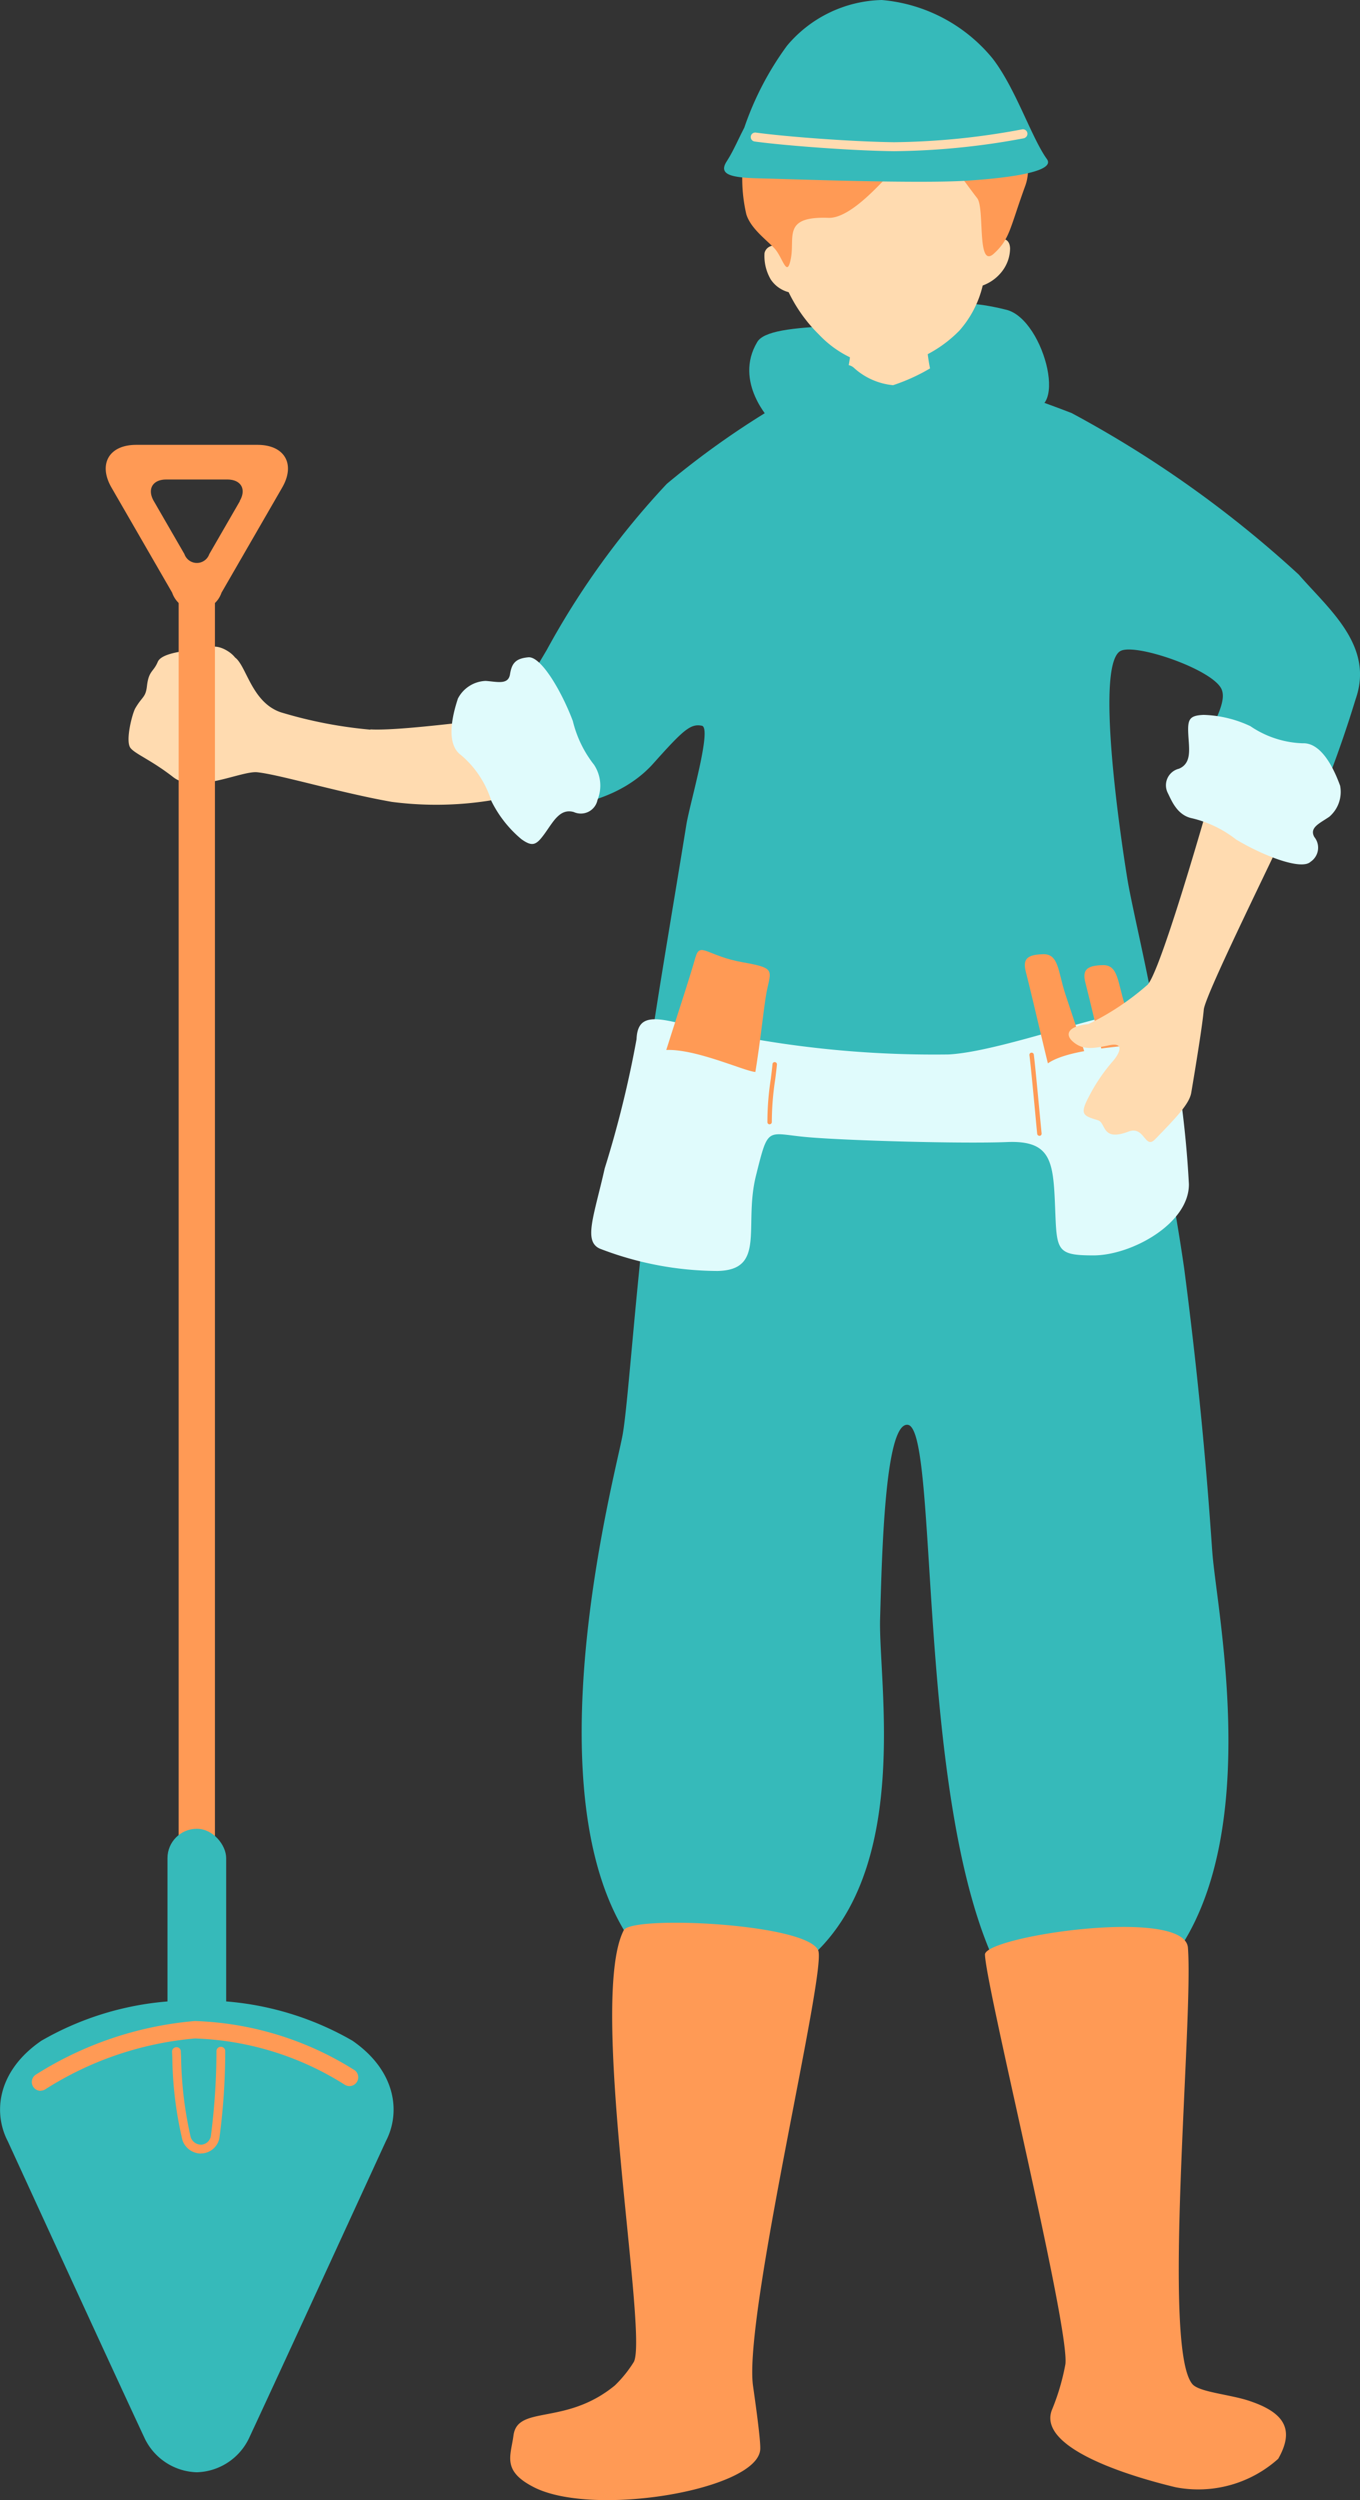
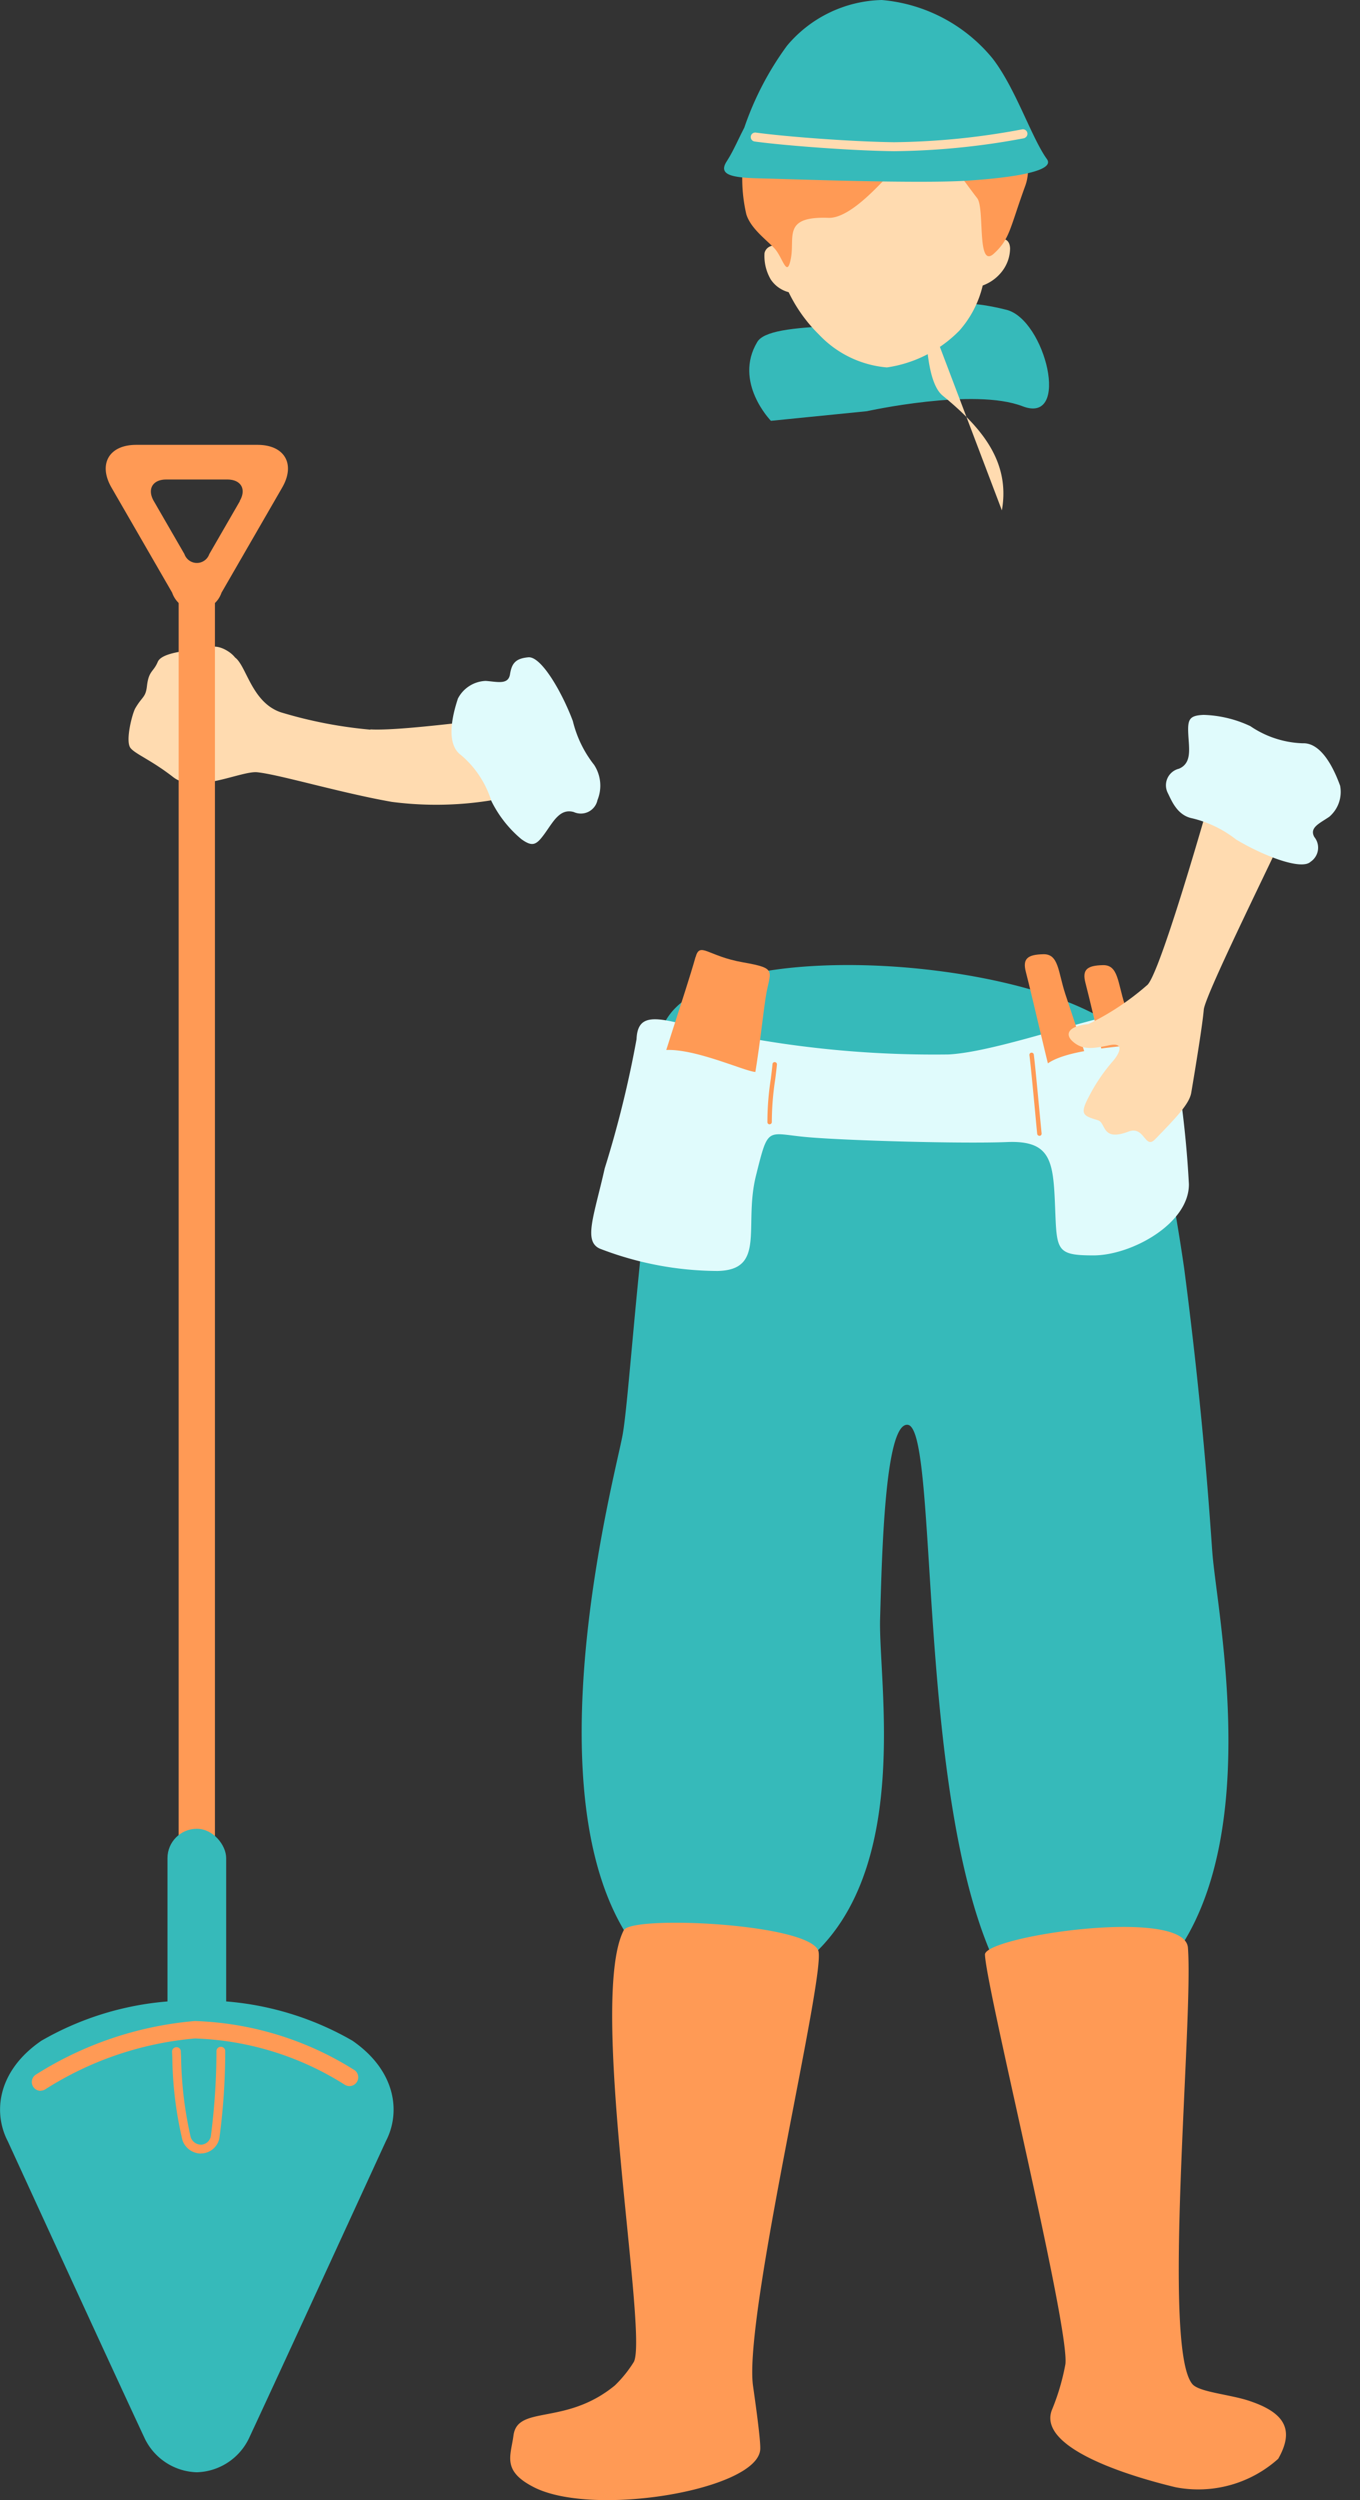
<svg xmlns="http://www.w3.org/2000/svg" id="renovation_illust04" width="55.08" height="101.24" viewBox="0 0 55.08 101.24">
  <rect x="0" y="0" width="55.08" height="101.24" fill="#333333" stroke="none" />
  <defs>
    <clipPath id="clip-path">
      <rect id="長方形_6828" data-name="長方形 6828" width="55.08" height="101.24" fill="none" />
    </clipPath>
  </defs>
  <g id="グループ_2331" data-name="グループ 2331" clip-path="url(#clip-path)">
    <path id="パス_4981" data-name="パス 4981" d="M81.9,35.591s4.333-.96,6.3-.2.925-3.51-.651-3.906c-3.245-.816-3.482.538-6.836.651-1.918.065-3,.225-3.255.651-.976,1.627.552,3.194.552,3.194Z" transform="translate(-46.788 -18.94)" fill="#36baba" />
-     <path id="パス_4982" data-name="パス 4982" d="M88.506,39.8c.365-2.067-.957-3.46-2.4-4.648-.572-.47-.615-1.989-.667-2.191a7.665,7.665,0,0,1-.067-1.424c-.105,0-2.795.344-2.927.337-.041.239.136,2.629-.8,3.476-.575.523-3,.22-2.59,3.242-.021,5.159,8.651,3.956,9.447,1.208" transform="translate(-47.93 -19.133)" fill="#ffdbb0" />
+     <path id="パス_4982" data-name="パス 4982" d="M88.506,39.8c.365-2.067-.957-3.46-2.4-4.648-.572-.47-.615-1.989-.667-2.191a7.665,7.665,0,0,1-.067-1.424" transform="translate(-47.93 -19.133)" fill="#ffdbb0" />
    <path id="パス_4983" data-name="パス 4983" d="M23.028,69.932a18,18,0,0,1-3.619-.7c-1.191-.395-1.4-1.886-1.864-2.222-.237-.314-.955-.679-1.194-.232-.117.219.135.334-.046.4,0,0-.493-.485-.851-.427-.39.063-.928.169-1.041.438-.179.423-.364.345-.437.983-.053.465-.192.411-.471.893-.123.212-.414,1.331-.194,1.61.194.246.843.488,1.732,1.181s2.758-.266,3.4-.2c.9.094,3.382.837,5.449,1.2a13.936,13.936,0,0,0,6.058-.55c1.832-.829-.175-2.367-.04-2.941-.51-.129-5.306.642-6.884.556" transform="translate(-8.025 -40.384)" fill="#ffdbb0" />
    <path id="パス_4984" data-name="パス 4984" d="M79.248,15.146c-.316-2.924.465-6.483,4.017-6.65s4.816,3.52,4.776,6.462c.158-.174.566-.233.588.248a1.54,1.54,0,0,1-.332.943,1.739,1.739,0,0,1-.776.563,4.214,4.214,0,0,1-.943,1.825A5.141,5.141,0,0,1,83.64,20.03a4.272,4.272,0,0,1-2.745-1.325,6.141,6.141,0,0,1-1.234-1.722,1.249,1.249,0,0,1-.726-.518,1.879,1.879,0,0,1-.251-1.066.386.386,0,0,1,.565-.252" transform="translate(-47.721 -5.151)" fill="#ffdbb0" />
    <path id="パス_4985" data-name="パス 4985" d="M84.072,3.534a2.569,2.569,0,0,1-1.364-.43c-.655-.409-1.637.082-2.46.171S78.239,4.6,77.909,4.866a5.423,5.423,0,0,0-1.435,3.3,6.341,6.341,0,0,0,.108,2.3c.177.568.791,1.013,1.134,1.373s.511,1.265.672.4-.34-1.7,1.52-1.632c1.2.044,3.1-2.6,3.632-3.05s.939.359,1.2.672S85.61,9.4,85.93,9.809s-.03,2.9.681,2.244c.652-.6.638-1.017,1.269-2.747.427-1.168-.492-2.884-.838-3.827a2.894,2.894,0,0,0-2.971-1.945" transform="translate(-46.355 -1.786)" fill="#ff9a55" />
    <path id="パス_4986" data-name="パス 4986" d="M76.111,7.227c1.17.024,6.3.221,8.322.087s3.52-.413,3.194-.868c-.639-.893-1.257-2.85-2.2-4.075A6.523,6.523,0,0,0,80.936,0,5.166,5.166,0,0,0,77.1,1.85a12.331,12.331,0,0,0-1.731,3.319c-.308.6-.442.943-.717,1.373-.363.569.274.661,1.455.684" transform="translate(-45.225 0)" fill="#36baba" />
    <path id="パス_4987" data-name="パス 4987" d="M88.39,13.664a.177.177,0,0,1-.039.013A29.812,29.812,0,0,1,83.1,14.2c-1.707-.019-4.439-.227-5.651-.393a.182.182,0,0,1,.049-.361c1.2.165,3.912.371,5.606.39a29.372,29.372,0,0,0,5.174-.52.182.182,0,0,1,.112.344" transform="translate(-46.886 -8.077)" fill="#ffdbb0" />
-     <path id="パス_4988" data-name="パス 4988" d="M82.1,56.791a48.067,48.067,0,0,0,2.249-5.942c.762-2.163-1.094-3.648-2.3-5.04a45.016,45.016,0,0,0-9.2-6.543c-1.137-.443-2.874-1.043-2.9-1.054-.773-.434-1.934-1.266-2.433-1.011a7.63,7.63,0,0,1-1.9.935,2.734,2.734,0,0,1-1.6-.715c-.541-.457-1.887.589-2.48,1.188a34.434,34.434,0,0,0-5.083,3.521A32.646,32.646,0,0,0,51.6,48.839c-1.8,3.085-1.246,1.413-2.7,2.244-.981.434.251,2.6,1.472,3.865.487.506,3.768.486,5.534-1.493,1.225-1.372,1.513-1.625,1.976-1.526.391.134-.469,3.041-.632,3.966-.488,3.033-1.181,7.045-1.556,9.685-.367,2.587,5.9,2.013,11.28,2.178s9.872,1.068,9.481-2.528c-.243-2.236-1.12-5.7-1.352-7.107-.3-1.846-1.314-8.764-.255-9.234.657-.292,3.753.779,4.077,1.572.3.729-.93,2.15-1.484,4.286-.18.694,4.126,2.774,4.659,2.045" transform="translate(-29.446 -22.538)" fill="#36baba" />
    <path id="パス_4989" data-name="パス 4989" d="M49.308,75.018c.458.33.61.255.957-.227s.614-1.023,1.172-.866a.689.689,0,0,0,.962-.488,1.538,1.538,0,0,0-.137-1.421A4.631,4.631,0,0,1,51.4,70.24c-.439-1.171-1.281-2.631-1.805-2.581s-.669.251-.74.689-.519.3-.985.267a1.323,1.323,0,0,0-1.125.716c-.093.3-.6,1.766.125,2.287A3.994,3.994,0,0,1,48.1,73.477a4.751,4.751,0,0,0,1.21,1.542" transform="translate(-28.2 -41.042)" fill="#e0fbfc" />
    <path id="パス_4990" data-name="パス 4990" d="M62.72,107.284c-.628,4.74-.946,9.851-1.181,11.111-.317,1.7-3.777,14.561.372,20.515,3.53,5.066,4.978,2.506,7.078.757,4.3-3.575,2.906-11.281,2.983-13.863.073-2.474.184-7.932,1.116-7.843,1.372.13.164,17.439,4.408,23.289.62.855,5.678-.708,6.552-2,3.339-4.919,1.607-13.525,1.389-16.007-.063-.718-.309-5.169-1.147-11.594a83.091,83.091,0,0,0-1.644-8.346c-1.092-4.159-18.809-5.837-19.577-1.071-.065.4-.31,4.743-.348,5.048" transform="translate(-36.328 -60.264)" fill="#36baba" />
    <path id="パス_4991" data-name="パス 4991" d="M62.361,216.665c-.381-2.846,2.992-16.783,2.642-17.62-.459-1.1-7.556-1.429-7.875-.819-1.456,2.79.989,16.3.41,17.476a4.935,4.935,0,0,1-.771.958c-2,1.644-3.941.778-4.106,2.025-.11.834-.475,1.428.818,2.092,2.423,1.246,9.124.1,9.177-1.546.013-.391-.2-1.895-.295-2.565" transform="translate(-31.865 -120.062)" fill="#ff9a55" />
    <path id="パス_4992" data-name="パス 4992" d="M104.133,217.865a9.1,9.1,0,0,0,.528-1.81c.175-1.5-3.19-15.136-3.258-16.572-.085-.74,8.09-1.969,8.22-.289.226,2.952-1.07,16.219.183,17.674.27.314,1.459.411,2.221.65,1.579.5,1.9,1.232,1.253,2.371a4.844,4.844,0,0,1-4.164,1.151c-2.408-.581-5.625-1.723-4.983-3.175" transform="translate(-61.512 -120.321)" fill="#ff9a55" />
    <path id="パス_4993" data-name="パス 4993" d="M64.664,104.49A42.615,42.615,0,0,0,75.357,105.7c2.625-.15,8.468-2.607,8.792-1.6a41.9,41.9,0,0,1,.932,6.844c.023,1.6-2.323,2.893-3.865,2.893s-1.483-.214-1.556-2.018-.171-2.645-1.945-2.572-6.455-.054-8.1-.2-1.556-.486-2.066,1.556.423,3.822-1.556,3.865a13.355,13.355,0,0,1-4.758-.9c-.688-.292-.251-1.31.188-3.258a43.872,43.872,0,0,0,1.288-5.227c.037-.972.665-.924,1.949-.594" transform="translate(-36.931 -63)" fill="#e0fbfc" />
    <path id="パス_4994" data-name="パス 4994" d="M68.857,98.084c-.41,1.47-1.605,4.883-1.766,5.808s1.017.757,2.354,1.052,1.177.715,1.552-.8.535-3.323.7-4.417.535-1.178-.91-1.43-1.748-.854-1.926-.214" transform="translate(-40.689 -59.326)" fill="#ff9a55" />
    <path id="パス_4995" data-name="パス 4995" d="M105.549,98.939c.321,1.244.976,4.17,1.214,4.938s.627.456,1.225.49.674.4.325-.877-.873-2.754-1.167-3.658-.264-1.621-.889-1.606-.849.17-.708.712" transform="translate(-64.003 -59.585)" fill="#ff9a55" />
    <path id="パス_4996" data-name="パス 4996" d="M111.682,100.059c.321,1.244.976,4.17,1.214,4.939s.627.455,1.225.49.674.4.325-.877-.873-2.754-1.167-3.658-.264-1.621-.889-1.606-.849.17-.708.712" transform="translate(-67.723 -60.264)" fill="#ff9a55" />
    <path id="パス_4997" data-name="パス 4997" d="M64.658,108.638c.425-1.415,3.908.285,4.522.332s.444.733,0,2.031-.152,2.574-.845,2.976a5.122,5.122,0,0,1-3.538,0c-.911-.437-1.349-.463-1.13-1.86a23.526,23.526,0,0,1,.991-3.48" transform="translate(-38.587 -65.56)" fill="#e0fbfc" />
    <path id="パス_4998" data-name="パス 4998" d="M106.98,108.77c-.337-1.439,3.844-1.351,4.4-1.615s.538.377.8,1.724.89,3,.489,3.69a4.434,4.434,0,0,1-2.686,1.945c-1.009.075-1.58.19-2.086-1.13a31.782,31.782,0,0,1-.916-4.613" transform="translate(-64.883 -64.965)" fill="#e0fbfc" />
    <path id="パス_4999" data-name="パス 4999" d="M79.087,111.861a.089.089,0,0,1-.089-.083,11.41,11.41,0,0,1,.137-1.755c.03-.234.055-.443.069-.6a.086.086,0,0,1,.1-.081.089.089,0,0,1,.08.1c-.014.154-.04.365-.07.6a11.417,11.417,0,0,0-.137,1.72.088.088,0,0,1-.082.095h-.006" transform="translate(-47.918 -66.331)" fill="#ff9a55" />
    <path id="パス_5000" data-name="パス 5000" d="M106.385,111.725a.089.089,0,0,1-.089-.079c-.017-.157-.05-.515-.09-.94-.075-.794-.177-1.881-.225-2.247a.089.089,0,0,1,.177-.023c.048.369.146,1.414.226,2.253.04.425.074.782.09.938a.089.089,0,0,1-.079.1h-.009" transform="translate(-64.289 -65.731)" fill="#ff9a55" />
    <rect id="長方形_6826" data-name="長方形 6826" width="1.469" height="64.724" transform="translate(7.236 23.398)" fill="#ff9a55" />
    <path id="パス_5001" data-name="パス 5001" d="M17.029,45.791H12.118c-1.1,0-1.549.779-1,1.731l2.456,4.254a1.056,1.056,0,0,0,2,0l2.456-4.254c.55-.952.1-1.731-1-1.731m-.712,2.277-1.239,2.146a.533.533,0,0,1-1.008,0l-1.24-2.146c-.277-.48-.05-.873.5-.873h2.478c.555,0,.782.393.5.873" transform="translate(-6.602 -27.777)" fill="#ff9a55" />
    <path id="パス_5002" data-name="パス 5002" d="M14.276,207.557a12.173,12.173,0,0,0-6.3-1.628,12.173,12.173,0,0,0-6.3,1.628C-.088,208.766-.3,210.443.316,211.629c0,0,4.14,9.026,5.542,12.026a2.418,2.418,0,0,0,2.113,1.377,2.418,2.418,0,0,0,2.113-1.377c1.4-3,5.542-12.026,5.542-12.026.62-1.186.4-2.863-1.351-4.072" transform="translate(0 -124.918)" fill="#36baba" />
    <rect id="長方形_6827" data-name="長方形 6827" width="2.377" height="8.754" rx="1.189" transform="translate(6.783 74.056)" fill="#36baba" />
    <path id="パス_5003" data-name="パス 5003" d="M3.632,210.865a.356.356,0,0,1-.2-.651,14.287,14.287,0,0,1,6.445-2.175A12.87,12.87,0,0,1,16.3,210a.356.356,0,1,1-.347.621,12.069,12.069,0,0,0-6.074-1.876,13.451,13.451,0,0,0-6.05,2.055.355.355,0,0,1-.2.06" transform="translate(-1.987 -126.198)" fill="#ff9a55" />
    <path id="パス_5004" data-name="パス 5004" d="M18.878,215.042a.8.8,0,0,1-.742-.533,15.2,15.2,0,0,1-.413-3.37l-.011-.216a.177.177,0,0,1,.168-.187.17.17,0,0,1,.187.168l.011.216a15.5,15.5,0,0,0,.39,3.262.447.447,0,0,0,.436.3.42.42,0,0,0,.38-.348,26.975,26.975,0,0,0,.227-3.425.178.178,0,1,1,.355,0,26.687,26.687,0,0,1-.237,3.512.771.771,0,0,1-.7.616h-.046" transform="translate(-10.744 -127.834)" fill="#ff9a55" />
    <path id="パス_5005" data-name="パス 5005" d="M119.285,80.463c-.773,1.734-3.736,7.662-3.789,8.282s-.327,2.289-.506,3.356c-.073.434-.53.934-1.468,1.895-.415.424-.423-.563-1.074-.315-1.1.418-.9-.352-1.237-.458-.589-.183-.759-.22-.371-.952a7.139,7.139,0,0,1,.97-1.436c.25-.285.526-.793-.151-.648s-1.059.183-1.436-.125-.238-.649.6-.733a10.733,10.733,0,0,0,2.362-1.564c.489-.3,2.423-7.068,2.748-8.236s4.057-.651,3.351.933" transform="translate(-66.743 -47.858)" fill="#ffdbb0" />
    <path id="パス_5006" data-name="パス 5006" d="M121.543,73.587c-.564.027-.637.179-.608.773s.155,1.183-.38,1.407a.689.689,0,0,0-.45.98c.165.339.39.908.991,1.028a4.631,4.631,0,0,1,1.776.858c1.072.644,2.639,1.264,3.018.9a.685.685,0,0,0,.151-1c-.216-.386.222-.556.606-.822a1.324,1.324,0,0,0,.437-1.261c-.113-.292-.628-1.756-1.519-1.714a3.992,3.992,0,0,1-2.116-.694,4.755,4.755,0,0,0-1.906-.456" transform="translate(-72.81 -44.637)" fill="#e0fbfc" />
  </g>
</svg>